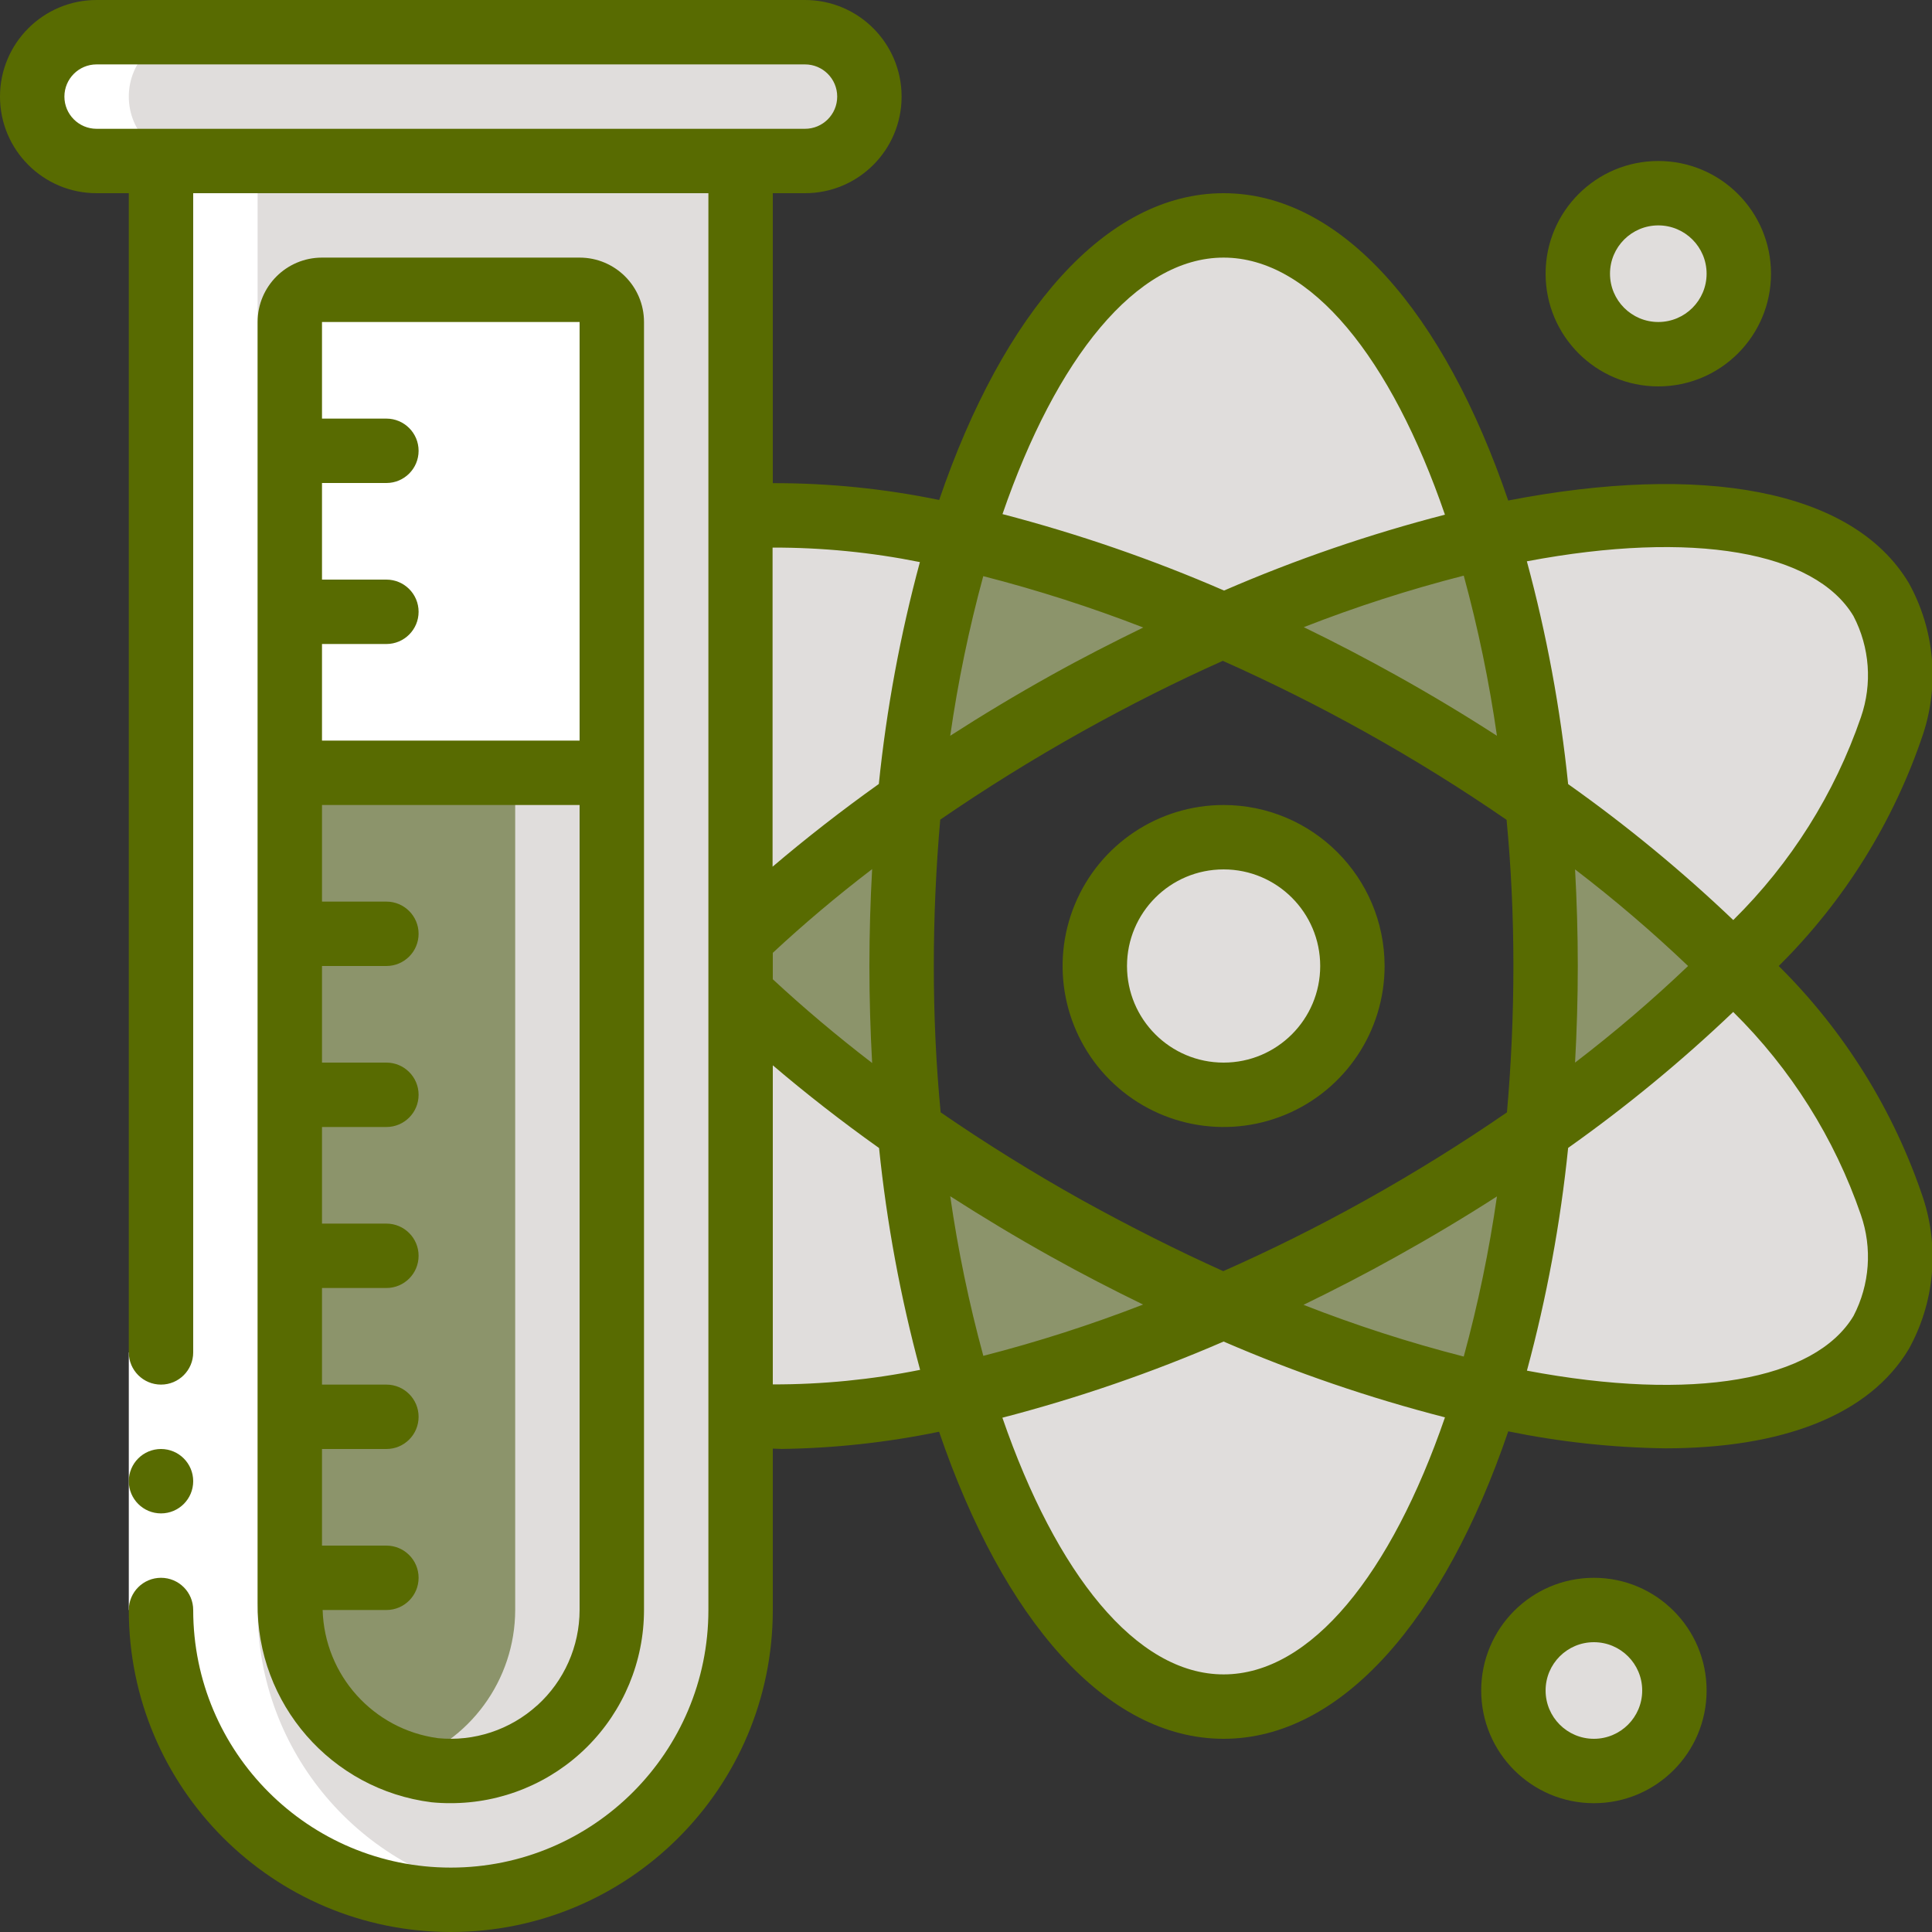
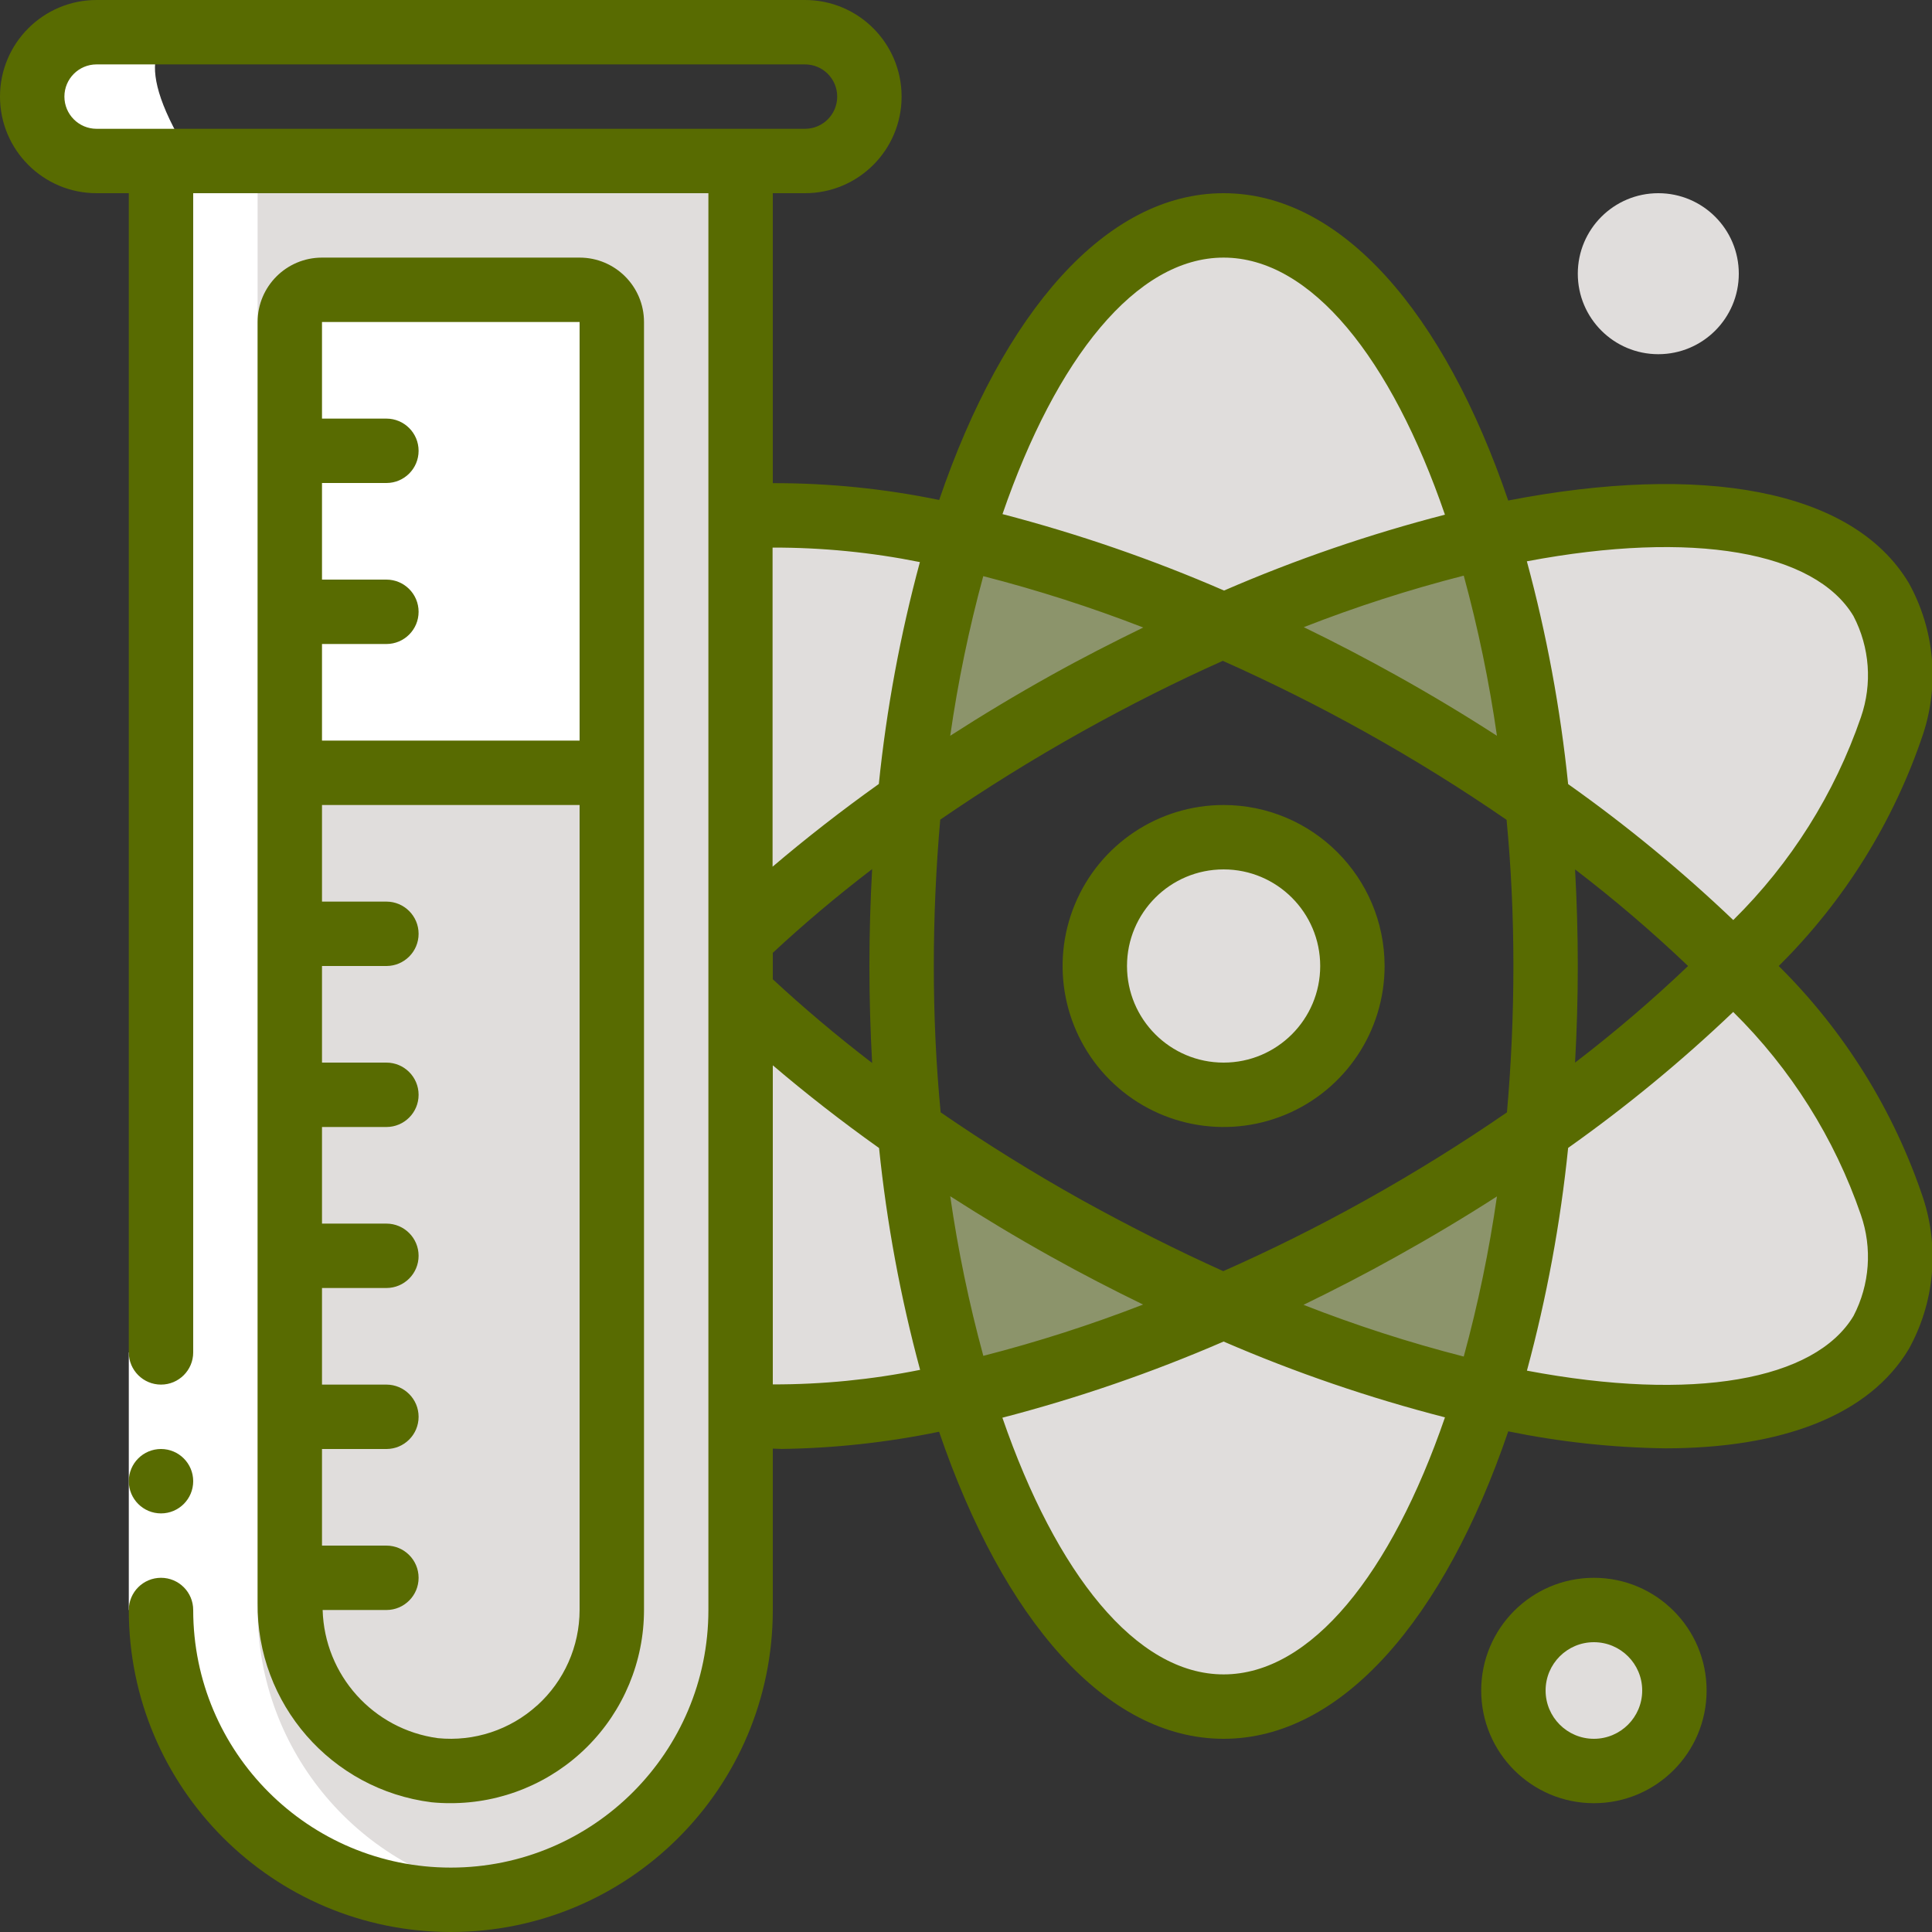
<svg xmlns="http://www.w3.org/2000/svg" width="512" height="512" viewBox="0 0 512 512" fill="none">
  <rect x="0" y="0" width="512" height="512" fill="#333333" stroke="none" />
  <g clip-path="url(#clip0_204_604)">
-     <path d="M230.4 25.6C230.424 30.128 228.607 34.471 225.365 37.632C222.204 40.874 217.861 42.691 213.333 42.667H25.6C16.186 42.639 8.562 35.014 8.533 25.6C8.509 21.072 10.327 16.729 13.568 13.568C16.729 10.327 21.072 8.509 25.6 8.533H213.333C222.747 8.562 230.372 16.186 230.4 25.6Z" fill="#E0DDDC" />
    <path d="M196.267 42.666V426.666C196.267 469.082 161.882 503.466 119.467 503.466C77.051 503.466 42.666 469.082 42.666 426.666V42.666H196.267Z" fill="#E0DDDC" />
    <path d="M196.267 42.666V426.666C196.267 469.082 161.882 503.466 119.467 503.466C115.172 503.457 110.888 503.057 106.667 502.271C143.594 496.069 170.646 464.111 170.667 426.666V42.666H196.267Z" fill="#E0DDDC" />
    <path d="M162.133 85.334V204.801H76.8V85.334C76.8 80.621 80.62 76.801 85.333 76.801H153.6C158.313 76.801 162.133 80.621 162.133 85.334Z" fill="white" />
-     <path d="M162.133 204.801V426.667C162.116 438.724 157.01 450.212 148.073 458.305C139.136 466.397 127.198 470.34 115.2 469.163C92.965 466.314 76.427 447.204 76.8 424.79V204.801H162.133Z" fill="#8C946B" />
    <path d="M136.533 204.801V426.667C136.492 445.261 124.445 461.699 106.726 467.337C109.476 468.25 112.317 468.863 115.2 469.163C127.198 470.34 139.136 466.397 148.073 458.305C157.01 450.212 162.116 438.724 162.133 426.667V204.801H136.533Z" fill="#E0DDDC" />
    <path d="M393.813 369.494C378.368 419.585 353.024 452.267 324.266 452.267C295.509 452.267 270.165 419.67 254.72 369.579C278.591 364.046 301.879 356.245 324.266 346.283C346.655 356.22 369.944 363.992 393.813 369.494Z" fill="#E0DDDC" />
    <path d="M393.813 142.506C369.944 148.007 346.655 155.78 324.266 165.716C301.879 155.754 278.591 147.953 254.72 142.42C270.165 92.33 295.594 59.732 324.266 59.732C352.938 59.732 378.368 92.415 393.813 142.506Z" fill="#E0DDDC" />
    <path d="M324.266 346.284C301.879 356.246 278.591 364.047 254.72 369.58C247.78 346.757 243.204 323.281 241.066 299.521C254.46 308.909 268.331 317.596 282.624 325.548C296.533 333.314 310.528 340.226 324.266 346.284Z" fill="#8C946B" />
    <path d="M407.467 299.605C405.329 323.309 400.754 346.729 393.813 369.493C369.944 363.992 346.656 356.22 324.267 346.283C338.005 340.224 351.886 333.312 365.909 325.547C380.189 317.603 394.059 308.945 407.467 299.605Z" fill="#8C946B" />
    <path d="M324.266 165.718C310.528 171.777 296.533 178.689 282.624 186.454C268.331 194.406 254.46 203.093 241.066 212.481C243.204 188.721 247.78 165.245 254.72 142.422C278.591 147.955 301.879 155.756 324.266 165.718Z" fill="#8C946B" />
    <path d="M407.467 212.396C394.059 203.056 380.189 194.398 365.909 186.454C351.915 178.689 338.034 171.777 324.267 165.718C346.656 155.782 369.944 148.009 393.813 142.508C400.754 165.273 405.329 188.693 407.467 212.396Z" fill="#8C946B" />
    <path d="M459.605 256C443.566 239.933 426.116 225.34 407.467 212.394C405.329 188.691 400.754 165.271 393.813 142.506C444.587 131.072 484.779 135.85 498.517 158.89C512.427 182.186 496.128 218.88 459.605 256Z" fill="#E0DDDC" />
    <path d="M254.72 369.579C235.601 374.209 215.912 376.049 196.267 375.041V263.254C210.258 276.462 225.235 288.586 241.067 299.521C243.205 323.28 247.78 346.756 254.72 369.579Z" fill="#E0DDDC" />
-     <path d="M407.467 299.605C408.832 285.611 409.6 271.019 409.6 256C409.6 240.981 408.832 226.389 407.467 212.395C426.116 225.34 443.566 239.933 459.605 256C443.566 272.066 426.116 286.66 407.467 299.605Z" fill="#8C946B" />
    <path d="M498.517 353.109C484.779 376.149 444.587 380.928 393.813 369.493C400.754 346.728 405.329 323.309 407.467 299.605C426.116 286.66 443.566 272.066 459.605 256C496.128 293.12 512.427 329.813 498.517 353.109Z" fill="#E0DDDC" />
    <path d="M254.72 142.421C247.78 165.244 243.205 188.72 241.067 212.479C225.235 223.414 210.258 235.538 196.267 248.746V136.959C215.912 135.951 235.601 137.791 254.72 142.421Z" fill="#E0DDDC" />
-     <path d="M238.933 256C238.933 270.934 239.701 285.526 241.067 299.52C225.235 288.586 210.258 276.462 196.267 263.254V248.747C210.258 235.539 225.235 223.415 241.067 212.48C239.701 226.475 238.933 241.067 238.933 256Z" fill="#8C946B" />
    <path d="M324.267 290.134C343.118 290.134 358.4 274.852 358.4 256.001C358.4 237.149 343.118 221.867 324.267 221.867C305.415 221.867 290.133 237.149 290.133 256.001C290.133 274.852 305.415 290.134 324.267 290.134Z" fill="#E0DDDC" />
    <path d="M439.467 93.866C451.249 93.866 460.8 84.315 460.8 72.533C460.8 60.751 451.249 51.199 439.467 51.199C427.685 51.199 418.133 60.751 418.133 72.533C418.133 84.315 427.685 93.866 439.467 93.866Z" fill="#E0DDDC" />
    <path d="M422.4 469.333C434.182 469.333 443.733 459.781 443.733 447.999C443.733 436.217 434.182 426.666 422.4 426.666C410.618 426.666 401.066 436.217 401.066 447.999C401.066 459.781 410.618 469.333 422.4 469.333Z" fill="#E0DDDC" />
-     <path d="M119.467 503.467C123.758 503.439 128.039 503.053 132.267 502.315C95.344 496.073 68.305 464.113 68.266 426.667V42.666H51.2C41.774 42.666 34.133 35.026 34.133 25.6C34.133 16.174 41.774 8.533 51.2 8.533H25.6C16.174 8.533 8.533 16.174 8.533 25.6C8.533 35.026 16.174 42.666 25.6 42.666H42.666V426.667C42.704 469.066 77.067 503.429 119.467 503.467Z" fill="white" />
+     <path d="M119.467 503.467C123.758 503.439 128.039 503.053 132.267 502.315C95.344 496.073 68.305 464.113 68.266 426.667V42.666H51.2C34.133 16.174 41.774 8.533 51.2 8.533H25.6C16.174 8.533 8.533 16.174 8.533 25.6C8.533 35.026 16.174 42.666 25.6 42.666H42.666V426.667C42.704 469.066 77.067 503.429 119.467 503.467Z" fill="white" />
    <path d="M34.133 358.4H51.2V426.667H34.133V358.4Z" fill="white" />
    <path d="M42.667 401.067C47.38 401.067 51.2 397.246 51.2 392.533C51.2 387.821 47.38 384 42.667 384C37.954 384 34.133 387.821 34.133 392.533C34.133 397.246 37.954 401.067 42.667 401.067Z" fill="#586B01" />
    <path d="M114.347 477.62C116.013 477.785 117.675 477.865 119.33 477.859C132.931 477.895 145.988 472.518 155.619 462.914C165.25 453.31 170.664 440.269 170.667 426.668V85.334C170.667 75.909 163.026 68.268 153.6 68.268H85.333C75.908 68.268 68.267 75.909 68.267 85.334V424.765C67.965 451.532 87.788 474.27 114.347 477.62ZM142.344 451.952C135.204 458.435 125.65 461.589 116.053 460.63C98.925 458.321 85.993 443.943 85.504 426.668H102.4C107.113 426.668 110.933 422.847 110.933 418.134C110.933 413.421 107.113 409.601 102.4 409.601H85.333V384.001H102.4C107.113 384.001 110.933 380.18 110.933 375.468C110.933 370.755 107.113 366.934 102.4 366.934H85.333V341.334H102.4C107.113 341.334 110.933 337.514 110.933 332.801C110.933 328.088 107.113 324.268 102.4 324.268H85.333V298.668H102.4C107.113 298.668 110.933 294.847 110.933 290.134C110.933 285.421 107.113 281.601 102.4 281.601H85.333V256.001H102.4C107.113 256.001 110.933 252.18 110.933 247.468C110.933 242.755 107.113 238.934 102.4 238.934H85.333V213.334H153.6V426.668C153.585 436.301 149.507 445.481 142.37 451.952H142.344ZM153.6 85.334V196.268H85.333V170.668H102.4C107.113 170.668 110.933 166.847 110.933 162.134C110.933 157.421 107.113 153.601 102.4 153.601H85.333V128.001H102.4C107.113 128.001 110.933 124.18 110.933 119.468C110.933 114.755 107.113 110.934 102.4 110.934H85.333V85.334H153.6Z" fill="#586B01" />
    <path d="M505.856 154.513C490.88 129.468 450.679 122.769 399.693 132.642C382.72 82.884 355.507 51.2 324.267 51.2C293.026 51.2 265.865 82.825 248.892 132.497C234.386 129.502 219.611 128.009 204.8 128.043V51.2H213.333C227.472 51.2 238.933 39.739 238.933 25.6C238.933 11.461 227.472 0 213.333 0H25.6C11.461 0 0 11.461 0 25.6C0 39.739 11.461 51.2 25.6 51.2H34.133V358.4C34.133 363.113 37.954 366.933 42.667 366.933C47.38 366.933 51.2 363.113 51.2 358.4V51.2H187.733V426.667C187.733 464.369 157.169 494.933 119.467 494.933C81.764 494.933 51.2 464.369 51.2 426.667C51.2 421.954 47.38 418.133 42.667 418.133C37.954 418.133 34.133 421.954 34.133 426.667C34.133 473.795 72.338 512 119.467 512C166.595 512 204.8 473.795 204.8 426.667V383.898C205.594 383.898 206.336 383.983 207.147 383.983C221.166 383.791 235.136 382.265 248.866 379.426C265.839 429.15 293.043 460.8 324.267 460.8C355.49 460.8 382.737 429.107 399.701 379.324C413.387 382.125 427.307 383.631 441.276 383.821C471.996 383.821 495.258 375.228 505.865 357.487C512.631 345.267 514.003 330.782 509.653 317.508C501.883 294.294 488.775 273.227 471.381 256C488.775 238.774 501.883 217.706 509.653 194.492C514.005 181.218 512.629 166.731 505.856 154.513ZM42.667 34.133H25.6C20.887 34.133 17.067 30.313 17.067 25.6C17.067 20.887 20.887 17.067 25.6 17.067H213.333C218.046 17.067 221.867 20.887 221.867 25.6C221.867 30.313 218.046 34.133 213.333 34.133H42.667ZM324.267 68.267C347.494 68.267 368.708 95.053 382.925 136.397C362.917 141.561 343.345 148.283 324.386 156.501C305.366 148.243 285.735 141.47 265.668 136.243C279.893 94.984 301.065 68.267 324.267 68.267ZM401.067 256C401.067 269.252 400.461 282.223 399.36 294.784C387.533 302.925 374.963 310.767 361.813 318.097C349.346 325.052 336.734 331.315 324.173 336.87C312.016 331.392 299.568 325.134 286.831 318.097C273.715 310.784 261.146 302.95 249.284 294.784C248.073 282.223 247.467 269.252 247.467 256C247.467 242.748 248.073 229.777 249.173 217.216C261.06 209.05 273.63 201.216 286.72 193.903C299.423 186.82 311.871 180.563 324.062 175.13C336.623 180.736 349.244 186.999 361.711 193.954C374.869 201.284 387.447 209.118 399.258 217.267C400.461 229.777 401.067 242.748 401.067 256ZM417.408 230.4C427.847 238.386 437.846 246.932 447.36 256C437.846 265.068 427.847 273.614 417.408 281.6C417.869 273.229 418.133 264.695 418.133 256C418.133 247.305 417.869 238.78 417.408 230.4ZM396.706 317.065C394.654 331.378 391.715 345.551 387.908 359.501C373.487 355.807 359.306 351.23 345.446 345.796C353.664 341.794 361.873 337.579 370.065 332.996C379.258 327.888 388.139 322.577 396.706 317.065ZM302.933 345.719C289.102 351.089 274.963 355.628 260.591 359.313C256.8 345.407 253.87 331.28 251.819 317.013C260.437 322.543 269.329 327.902 278.477 332.996C286.652 337.562 294.801 341.76 302.933 345.719ZM204.8 252.51C212.898 244.975 221.687 237.534 231.125 230.323C230.665 238.711 230.4 247.27 230.4 256C230.4 264.73 230.665 273.289 231.125 281.702C221.687 274.466 212.898 267.025 204.8 259.516V252.51ZM251.819 194.987C253.863 180.72 256.787 166.593 260.574 152.687C274.967 156.375 289.126 160.92 302.976 166.298C294.835 170.266 286.669 174.43 278.477 179.004C269.329 184.098 260.437 189.44 251.819 194.987ZM370.074 179.004C361.91 174.453 353.724 170.186 345.515 166.204C359.354 160.791 373.511 156.231 387.908 152.55C391.714 166.503 394.653 180.679 396.706 194.995C388.15 189.46 379.273 184.129 370.074 179.004ZM243.78 148.966C238.574 168.239 234.935 187.901 232.9 207.761C222.942 214.861 213.547 222.199 204.74 229.683V145.117C217.864 145.086 230.958 146.375 243.823 148.966H243.78ZM204.8 366.882V282.317C213.589 289.801 222.985 297.139 232.96 304.239C234.995 324.096 238.634 343.755 243.84 363.025C230.988 365.611 217.91 366.904 204.8 366.882ZM324.267 443.733C301.056 443.733 279.893 416.99 265.643 375.706C285.675 370.501 305.275 363.754 324.267 355.524C343.268 363.741 362.883 370.458 382.933 375.612C368.7 416.956 347.494 443.733 324.267 443.733ZM491.204 348.732C480.964 365.798 448.785 371.575 404.651 363.238C409.886 343.889 413.539 324.146 415.573 304.205C431.008 293.271 445.627 281.23 459.315 268.177C474.592 283.245 486.172 301.646 493.15 321.937C496.216 330.756 495.512 340.448 491.204 348.732ZM493.167 190.063C486.189 210.354 474.609 228.755 459.332 243.823C445.638 230.769 431.014 218.728 415.573 207.795C413.533 187.85 409.875 168.105 404.634 148.753C448.768 140.416 480.964 146.193 491.187 163.26C495.509 171.541 496.225 181.237 493.167 190.063Z" fill="#586B01" />
    <path d="M324.267 213.334C307.009 213.334 291.452 223.729 284.848 239.673C278.244 255.616 281.894 273.968 294.097 286.171C306.299 298.373 324.651 302.023 340.594 295.42C356.538 288.816 366.933 273.258 366.933 256.001C366.905 232.448 347.819 213.362 324.267 213.334ZM324.267 281.601C310.128 281.601 298.667 270.139 298.667 256.001C298.667 241.862 310.128 230.401 324.267 230.401C338.405 230.401 349.867 241.862 349.867 256.001C349.867 270.139 338.405 281.601 324.267 281.601Z" fill="#586B01" />
-     <path d="M409.6 72.533C409.6 89.028 422.972 102.399 439.467 102.399C455.962 102.399 469.333 89.028 469.333 72.533C469.333 56.038 455.962 42.666 439.467 42.666C422.972 42.666 409.6 56.038 409.6 72.533ZM452.267 72.533C452.267 79.602 446.536 85.333 439.467 85.333C432.398 85.333 426.667 79.602 426.667 72.533C426.667 65.463 432.398 59.733 439.467 59.733C446.536 59.733 452.267 65.463 452.267 72.533Z" fill="#586B01" />
    <path d="M452.267 447.999C452.267 431.505 438.895 418.133 422.4 418.133C405.905 418.133 392.533 431.505 392.533 447.999C392.533 464.494 405.905 477.866 422.4 477.866C438.895 477.866 452.267 464.494 452.267 447.999ZM409.6 447.999C409.6 440.93 415.331 435.199 422.4 435.199C429.469 435.199 435.2 440.93 435.2 447.999C435.2 455.069 429.469 460.799 422.4 460.799C415.331 460.799 409.6 455.069 409.6 447.999Z" fill="#586B01" />
  </g>
  <defs>
    <clipPath id="clip0_204_604">
      <rect width="512" height="512" fill="white" />
    </clipPath>
  </defs>
</svg>